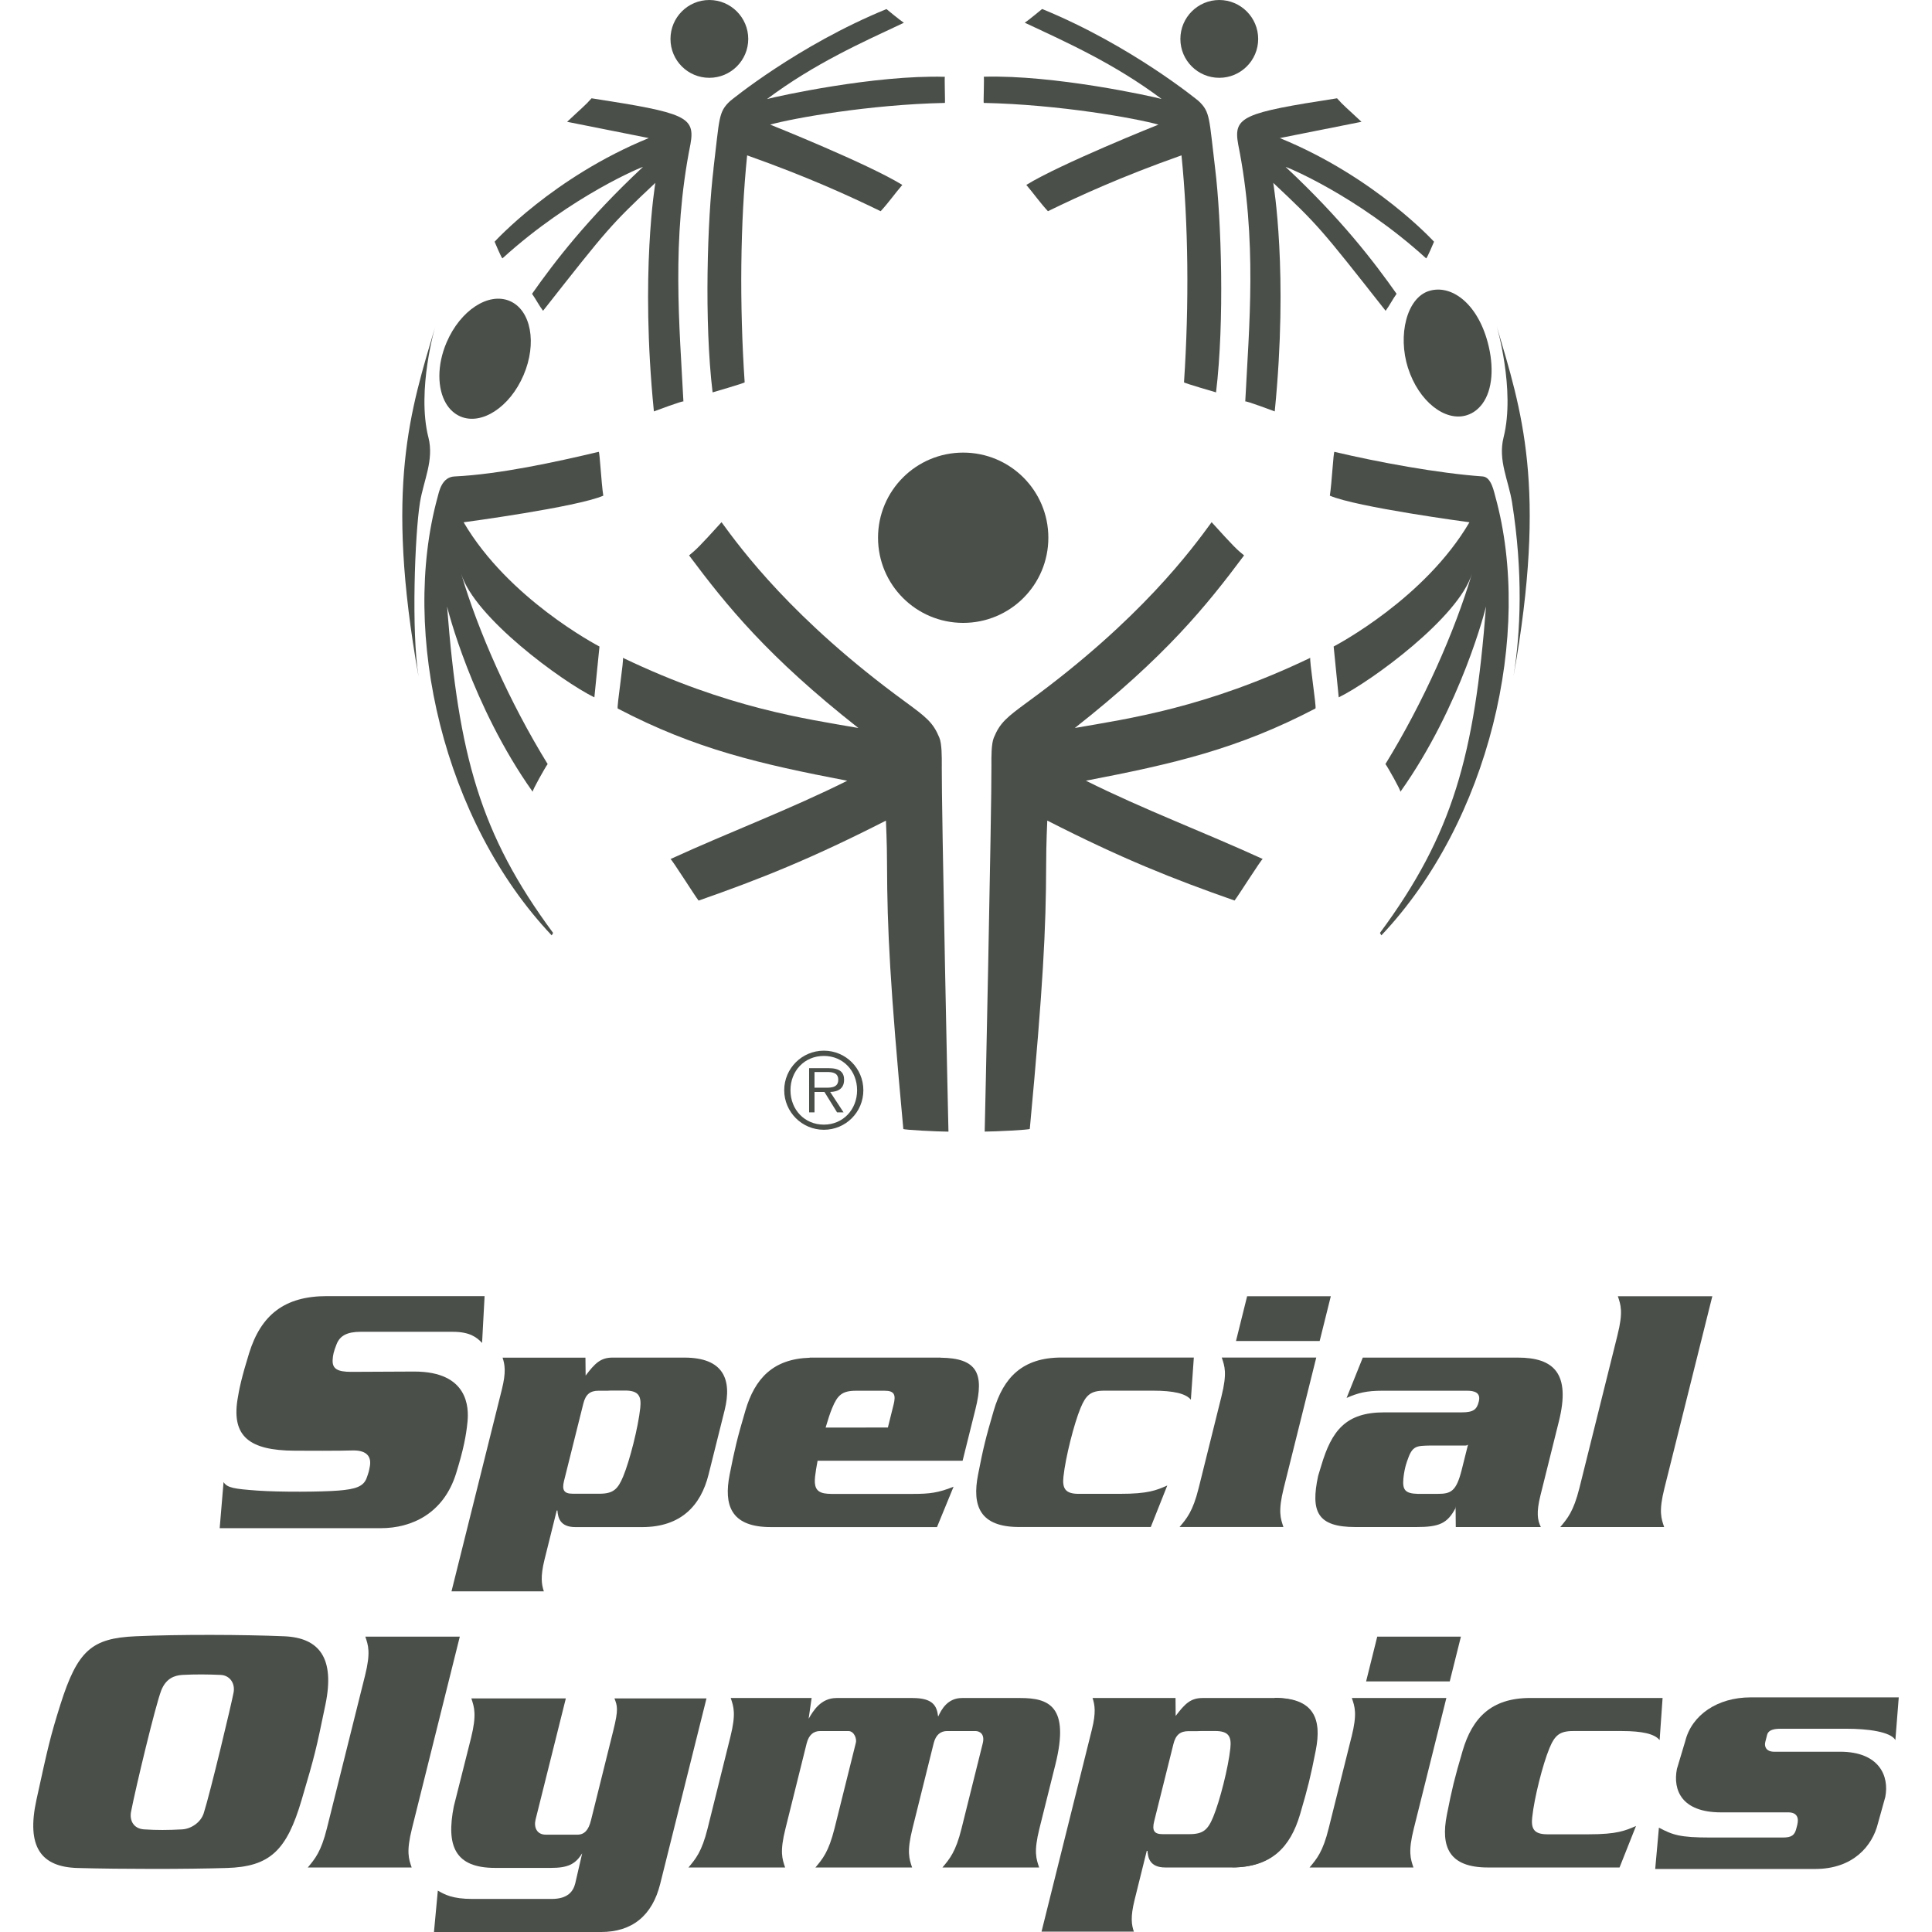
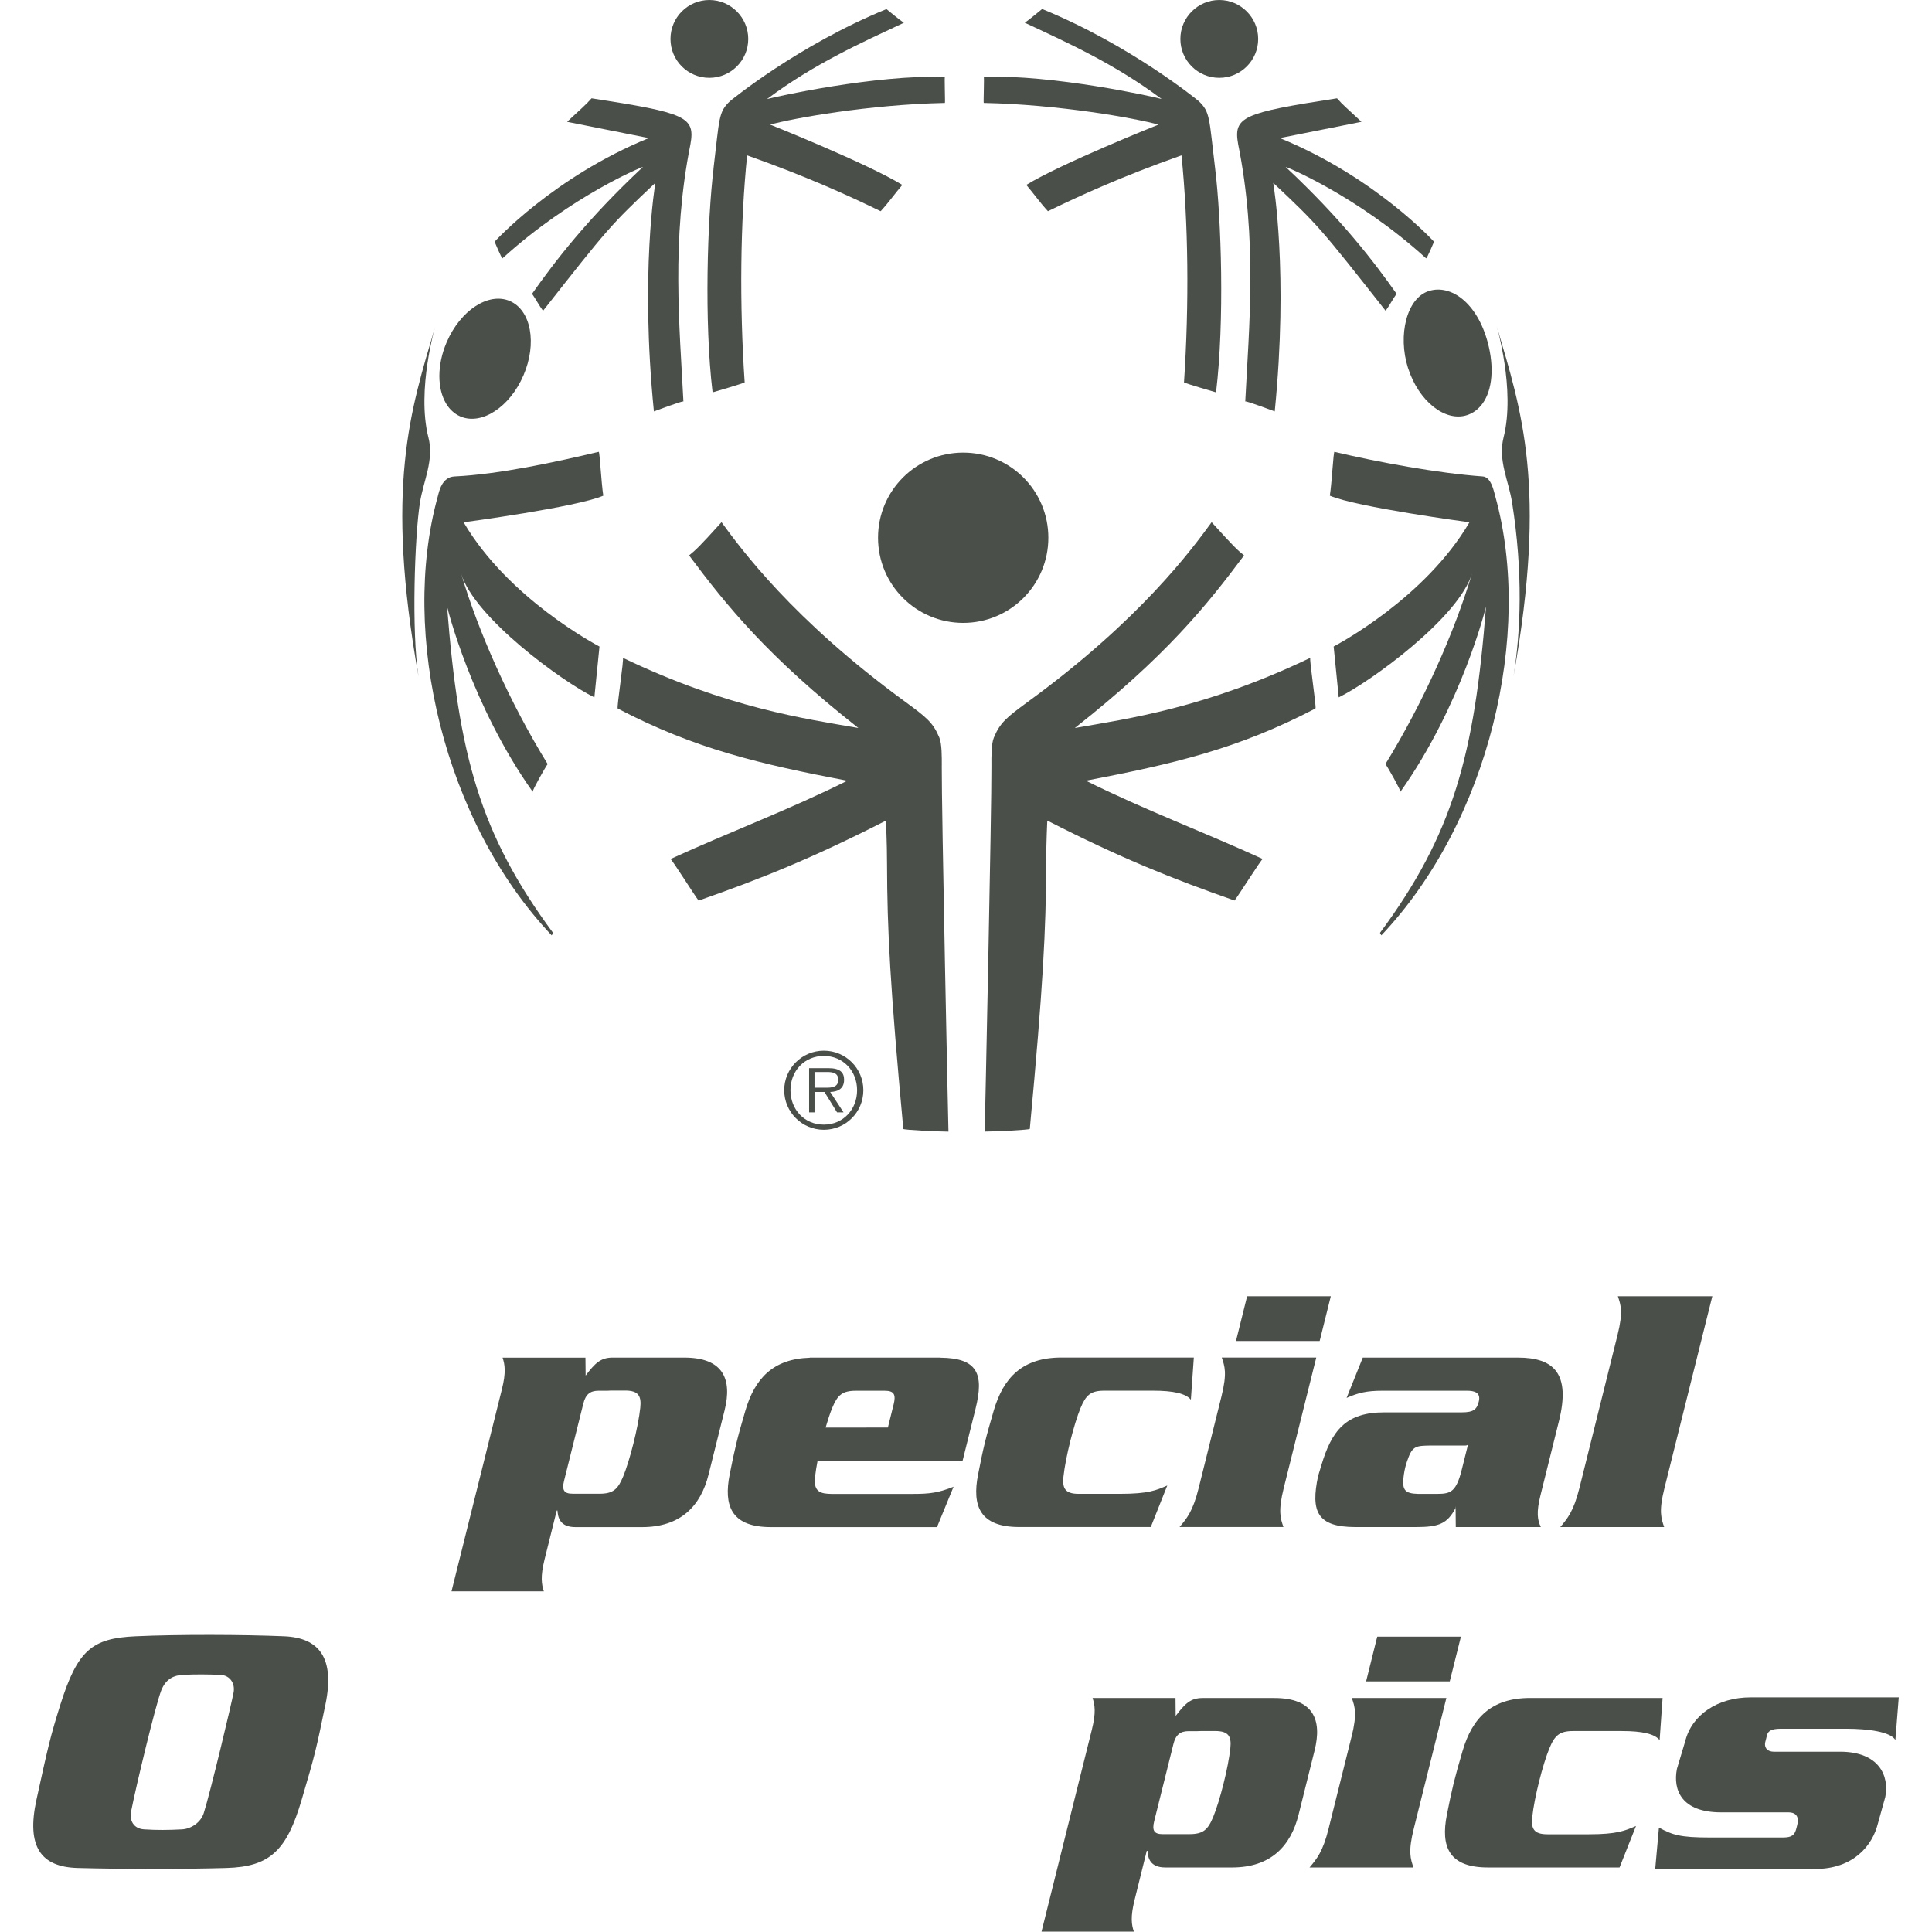
<svg xmlns="http://www.w3.org/2000/svg" id="uuid-1572a84f-fc1c-4c3c-947d-94b86edc171f" data-name="Layer 2" width="232.999" height="232.999" viewBox="0 0 232.999 232.999">
  <g id="uuid-9fbb642b-6376-4796-839e-dcf733212877" data-name="uuid-953582d3-117d-44a8-861f-3d13295ab6f8">
    <rect y="0" width="232.999" height="232.999" style="fill: none;" />
    <g>
      <g>
        <path d="M55.518,50.224c2.559,1.103,5.976-1.126,7.62-4.976,1.648-3.837.911-7.847-1.657-8.946s-5.967,1.13-7.615,4.976c-1.184,2.751-1.134,5.596-.071,7.387.42.701,1,1.246,1.724,1.559Z" style="fill: #4b4f4a;" />
        <path d="M85.545,9.384c2.59,0,4.694-2.099,4.694-4.685s-2.104-4.699-4.694-4.699-4.685,2.099-4.685,4.699,2.099,4.685,4.685,4.685Z" style="fill: #4b4f4a;" />
        <path d="M86.05,20.371c-.732,6.03-1.143,18.419-.112,26.95,0,0,3.877-1.126,3.868-1.21-.634-9.446-.531-19.268.299-27.374,7.307,2.595,12.242,4.859,16.101,6.735.938-1.009,1.72-2.13,2.613-3.171-4.149-2.555-15.82-7.231-15.936-7.271,2.707-.759,11.912-2.425,21.072-2.617.049,0-.071-3.158,0-3.149-8.477-.25-20.295,2.363-21.456,2.684,5.762-4.306,11.487-6.842,16.508-9.201-.406-.25-2.099-1.653-2.099-1.653-10.724,4.39-18.79,11.036-18.853,11.09-1.443,1.335-1.268,2.068-2.014,8.196l.009-.009Z" style="fill: #4b4f4a;" />
        <path d="M60.601,31.153c8.383-7.615,17.066-11.135,16.932-11.014-6.704,6.266-10.657,11.443-13.368,15.293.469.665.835,1.398,1.327,2.05,7.816-9.938,8.124-10.331,13.542-15.427-.013.13-1.845,10.844-.174,27.562,0,0,3.551-1.335,3.56-1.197-.46-9.022-1.469-19.473.844-31.01.603-3.345-.549-3.796-11.921-5.556-.741.849-1.246,1.228-2.948,2.836l9.848,1.961c-11.519,4.703-18.593,12.501-18.593,12.501,0,0,.866,2.081.951,2.001Z" style="fill: #4b4f4a;" />
        <path d="M147.047,9.384c2.586,0,4.69-2.099,4.69-4.685s-2.104-4.699-4.69-4.699-4.694,2.099-4.694,4.699,2.104,4.685,4.694,4.685Z" style="fill: #4b4f4a;" />
        <path d="M118.632,12.412c9.165.192,18.361,1.858,21.077,2.617-.112.04-11.787,4.716-15.936,7.271.889,1.041,1.67,2.162,2.608,3.171,3.863-1.876,8.794-4.145,16.106-6.735.826,8.106.933,17.928.304,27.374-.004.089,3.863,1.21,3.863,1.21,1.036-8.531.634-20.916-.103-26.95-.746-6.123-.572-6.86-2.01-8.196-.063-.054-8.129-6.7-18.861-11.09,0,0-1.688,1.402-2.099,1.653,5.029,2.358,10.755,4.9,16.512,9.201-1.161-.322-12.979-2.934-21.456-2.684.08-.009-.049,3.149,0,3.149l-.004.009Z" style="fill: #4b4f4a;" />
        <path d="M149.325,17.41c2.323,11.537,1.309,21.988.853,31.01,0-.143,3.555,1.197,3.555,1.197,1.67-16.718-.161-27.432-.179-27.562,5.422,5.096,5.73,5.489,13.551,15.427.482-.652.849-1.389,1.322-2.05-2.711-3.846-6.664-9.027-13.372-15.293-.13-.121,8.553,3.394,16.932,11.014.089.08.956-2.001.956-2.001,0,0-7.084-7.798-18.593-12.501l9.844-1.961c-1.706-1.608-2.211-1.988-2.948-2.836-11.371,1.76-12.524,2.211-11.921,5.556h-0Z" style="fill: #4b4f4a;" />
        <path d="M51.664,52.748c-1.447-5.739.862-13.497.822-13.35-2.979,10.094-6.101,19.295-2.01,42.189-.871-5.382-.456-17.097.174-20.996.438-2.675,1.711-5.087,1.018-7.843h-.004Z" style="fill: #4b4f4a;" />
        <path d="M72.204,54.49c-5.208,1.237-12.01,2.716-17.388,2.97-1.536.071-1.858,1.813-2.032,2.457-4.547,16.512.741,39.143,13.747,52.886,0,0,.188-.281.165-.304-8.803-11.898-11.394-21.43-12.778-39.367.009.125,2.957,11.974,10.326,22.359-.089-.121,1.55-3.019,1.804-3.345-4.587-7.445-8.379-15.999-10.433-22.97,1.559,5.275,12.166,13.015,16.066,14.927l.616-6.132c-.402-.219-11.001-5.793-16.383-14.985.103-.009,13.658-1.827,16.843-3.207-.246-1.581-.429-5.315-.549-5.288h-.004Z" style="fill: #4b4f4a;" />
        <path d="M178.825,57.46c-5.373-.38-12.689-1.733-17.892-2.97-.125-.027-.308,3.707-.554,5.288,3.185,1.38,16.74,3.198,16.838,3.207-5.382,9.196-15.985,14.766-16.378,14.985l.612,6.132c3.904-1.912,14.502-9.652,16.065-14.927-2.059,6.968-5.851,15.525-10.433,22.97.259.326,1.894,3.225,1.804,3.345,7.369-10.38,10.317-22.234,10.326-22.359-1.385,17.937-3.98,27.468-12.783,39.367-.018.022.165.304.165.304,13.011-13.743,18.299-36.379,13.752-52.886-.183-.643-.496-2.385-1.532-2.457h.009Z" style="fill: #4b4f4a;" />
        <path d="M169.812,44.391c1.273,3.98,4.457,6.525,7.106,5.677.755-.241,1.376-.724,1.867-1.389,1.228-1.675,1.411-4.466.643-7.356-1.277-4.81-4.453-7.07-7.11-6.226s-3.779,5.306-2.51,9.294h.004Z" style="fill: #4b4f4a;" />
        <path d="M180.518,39.398c-.049-.152,2.26,7.611.813,13.35-.697,2.76.594,5.168,1.023,7.843,1.34,8.477,1.045,15.614.17,20.996,4.091-22.895.969-32.095-2.005-42.189h-0Z" style="fill: #4b4f4a;" />
-         <path d="M126.431,64.847c0-5.672-4.591-10.264-10.268-10.264s-10.273,4.591-10.273,10.264,4.591,10.273,10.273,10.273,10.268-4.596,10.268-10.273Z" style="fill: #4b4f4a;" />
+         <path d="M126.431,64.847c0-5.672-4.591-10.264-10.268-10.264s-10.273,4.591-10.273,10.264,4.591,10.273,10.273,10.273,10.268-4.596,10.268-10.273" style="fill: #4b4f4a;" />
        <path d="M158.026,79.331c-12.662,6.07-22.015,7.347-28.402,8.464,10.947-8.616,15.887-14.752,20.411-20.813-.831-.674-1.197-1.005-3.913-4.006-2.345,3.216-8.571,11.751-22.144,21.648-2.595,1.903-3.377,2.532-4.122,4.337-.308.75-.299,2.273-.29,3.381.031,5.087-.795,43.918-.813,44.128,1.291-.004,5.431-.21,5.44-.326,1.612-17.289,1.952-24.083,1.974-31.845,0-2.814.134-5.092.134-5.337,9.004,4.596,15.101,7.017,22.586,9.643.433-.545,3.283-5.06,3.399-5.011-7.102-3.252-14.368-5.967-21.327-9.442,10.532-2.023,18.299-3.805,27.683-8.709.156-.085-.782-6.043-.612-6.119l-.004.009Z" style="fill: #4b4f4a;" />
        <path d="M113.581,92.342c0-1.108.013-2.635-.295-3.381-.746-1.804-1.527-2.434-4.127-4.337-13.569-9.902-19.795-18.433-22.144-21.648-2.716,3.001-3.086,3.332-3.913,4.006,4.529,6.061,9.464,12.198,20.416,20.813-6.396-1.117-15.744-2.394-28.402-8.464.17.076-.768,6.03-.616,6.119,9.375,4.904,17.155,6.686,27.678,8.709-6.954,3.475-14.221,6.19-21.318,9.442.112-.049,2.952,4.466,3.39,5.011,7.495-2.626,13.591-5.051,22.591-9.643,0,.246.134,2.523.134,5.337.022,7.763.362,14.556,1.965,31.845.009.116,4.154.322,5.444.326-.018-.21-.84-39.045-.808-44.128l.004-.009Z" style="fill: #4b4f4a;" />
        <path d="M101.799,130.23c0-.884-.473-1.411-1.889-1.411h-2.331v5.333h.652v-2.461h1.197l1.523,2.461h.782l-1.612-2.461c.942-.022,1.675-.411,1.675-1.456l.004-.004ZM99.226,131.173h-.996v-1.889h1.523c.657,0,1.34.103,1.34.933,0,1.081-1.112.956-1.867.956Z" style="fill: #4b4f4a;" />
        <path d="M99.355,126.711c-2.644,0-4.779,2.148-4.779,4.77s2.135,4.77,4.779,4.77,4.766-2.13,4.766-4.77-2.126-4.77-4.766-4.77ZM99.355,135.63c-2.331,0-4.024-1.813-4.024-4.149s1.693-4.136,4.024-4.136,4.011,1.813,4.011,4.136-1.688,4.149-4.011,4.149Z" style="fill: #4b4f4a;" />
      </g>
      <g>
        <path d="M128.253,178.072c-.149,1.393.176,2.084,1.827,2.084h5.001c3.4,0,4.377-.43,5.693-1.004l-1.989,5.005h-15.879c-4.693,0-5.711-2.487-4.947-6.344.619-3.17.904-4.354,1.89-7.714,1.167-3.965,3.459-6.38,8.157-6.38h15.97l-.357,5.087c-.601-.742-2.08-1.09-4.562-1.09h-5.873c-1.646,0-2.216.524-2.867,2.084-.791,1.913-1.813,5.946-2.062,8.27h0Z" style="fill: #4b4f4a;" />
        <path d="M70.604,163.726l.023,2.17c1.112-1.474,1.804-2.17,3.242-2.17h8.659c4.702,0,5.788,2.6,4.861,6.348l-1.935,7.75c-.931,3.739-3.323,6.344-8.017,6.344h-8.048c-1.872,0-2.102-1.171-2.161-1.998h-.086l-1.474,5.919c-.515,2.089-.348,3.002-.081,3.825h-11.136l6.077-24.362c.52-2.08.357-2.989.081-3.821h10.002l-.005-.005ZM69.081,180.143h3.206c1.655,0,2.225-.524,2.871-2.089.791-1.908,1.813-5.941,2.057-8.261.149-1.397-.172-2.093-1.827-2.093h-1.664l-.502.023h-1.049c-1.004,0-1.546.434-1.827,1.564l-2.324,9.31c-.28,1.135.027,1.542,1.022,1.542h.036v.005Z" style="fill: #4b4f4a;" />
        <path d="M113.418,163.73h0l-.145-.005h-15.617v.018c-4.431.136-6.628,2.514-7.759,6.366-.99,3.359-1.271,4.544-1.899,7.714-.742,3.748.208,6.194,4.558,6.339h0l.393.005h20.053l1.998-4.87c-1.84.742-2.916.868-4.874.868h-9.87c-.307,0-.597-.027-.868-.072-.999-.194-1.212-.864-1.09-2.012.063-.556.167-1.212.303-1.913h17.489l1.56-6.267c1.049-4.214.244-6.118-4.228-6.163l-.005-.009ZM107.771,169.373l-.692,2.785-7.51.009c.267-.918.538-1.75.791-2.36.642-1.56,1.212-2.084,2.871-2.084h3.473c1.135,0,1.361.475,1.067,1.655l0-.005Z" style="fill: #4b4f4a;" />
        <path d="M147.307,168.41c.705-2.826.389-3.644.036-4.689h11.399l-3.925,15.744c-.701,2.826-.384,3.653-.036,4.693h-12.529c.873-1.04,1.601-1.867,2.306-4.693l2.749-11.055ZM160.496,156.324l-1.343,5.399h-10.092l1.343-5.399h10.092Z" style="fill: #4b4f4a;" />
        <path d="M183.049,163.726c4.341,0,6.398,1.904,4.951,7.696l-2.22,8.916c-.52,2.089-.357,2.998.045,3.825h-10.259l-.023-2.518-.023.262c-.977,1.827-1.958,2.256-4.734,2.256h-7.307c-4.616,0-5.439-1.845-4.512-6.172l.371-1.221c1.261-4.259,2.98-6.439,7.592-6.439h9.346c1.438,0,1.831-.353,2.066-1.307.276-1.085-.543-1.302-1.411-1.302h-10.223c-1.913,0-2.934.262-4.309.868l1.953-4.865h18.705-.009ZM176.701,174.333h-4.259c-1.573.041-2.103,0-2.668,1.677,0,0-.389.9-.524,2.283-.127,1.379.19,1.827,1.741,1.867h2.387c1.61,0,2.252-.303,2.907-2.912l.656-2.622.099-.411s-.086.122-.339.122v-.005Z" style="fill: #4b4f4a;" />
        <path d="M195.067,161.022c.71-2.826.393-3.653.045-4.698h11.394l-5.774,23.146c-.71,2.826-.384,3.653-.036,4.693h-12.529c.868-1.04,1.596-1.867,2.306-4.693l4.594-18.443 0-.005Z" style="fill: #4b4f4a;" />
-         <path d="M26.963,178.742c.448.701,1.298.818,4.065,1.022,2.767.194,7.709.163,9.775,0,2.08-.167,3.034-.484,3.414-1.519.235-.647.276-.787.393-1.442.181-1.076-.317-1.881-1.976-1.881,0,0-1.691.068-7.13.032-5.435-.032-7.546-1.732-6.868-6.131.194-1.284.547-2.862,1.402-5.616,1.433-4.625,4.273-6.895,9.378-6.895h19.026l-.303,5.647c-.624-.656-1.442-1.343-3.536-1.343h-11.1c-1.659,0-2.509.479-2.907,1.488-.348.877-.452,1.316-.479,1.917-.05,1.054.574,1.424,2.234,1.424l7.61-.036c6.538,0,6.588,4.368,6.421,6.05-.163,1.682-.488,3.373-1.375,6.235-1.497,4.811-5.326,6.606-9.084,6.606h-19.429l.466-5.552.005-.005Z" style="fill: #4b4f4a;" />
      </g>
      <g>
-         <path d="M153.723,204.763c4.702,0,5.72,2.482,4.956,6.344-.624,3.165-.909,4.35-1.894,7.709-1.171,3.961-3.463,6.384-8.152,6.384" style="fill: #4b4f4a;" />
        <path d="M184.786,219.132c-.149,1.384.172,2.084,1.827,2.084h5.01c3.387,0,4.368-.434,5.679-.999l-1.985,5.001h-15.879c-4.693,0-5.711-2.487-4.946-6.353.624-3.161.909-4.35,1.899-7.714,1.162-3.961,3.45-6.375,8.152-6.375h15.965l-.357,5.082c-.597-.746-2.08-1.094-4.558-1.094h-5.873c-1.65,0-2.225.534-2.867,2.093-.791,1.913-1.818,5.946-2.062,8.27l-.005.005Z" style="fill: #4b4f4a;" />
        <path d="M141.768,204.781l.018,2.161c1.112-1.469,1.804-2.161,3.237-2.161h8.659c4.702,0,5.792,2.6,4.856,6.339l-1.931,7.745c-.936,3.744-3.328,6.353-8.017,6.353h-8.053c-1.867,0-2.098-1.176-2.148-2.003h-.09l-1.469,5.919c-.52,2.093-.357,3.002-.086,3.821h-11.136l6.072-24.362c.52-2.084.353-2.989.081-3.816h10.006l-0.0.005ZM140.244,221.198h3.206c1.655,0,2.225-.529,2.867-2.084.791-1.913,1.818-5.946,2.062-8.27.149-1.388-.172-2.084-1.831-2.084h-1.664l-.502.018h-1.044c-1.004,0-1.551.443-1.827,1.569l-2.32,9.31c-.276,1.13.018,1.542,1.022,1.542h.032Z" style="fill: #4b4f4a;" />
-         <path d="M44.022,202.081c.705-2.826.384-3.653.036-4.702h11.394l-5.769,23.141c-.705,2.826-.389,3.653-.036,4.698h-12.529c.868-1.044,1.596-1.872,2.301-4.698,0,0,4.603-18.439,4.603-18.439Z" style="fill: #4b4f4a;" />
-         <path d="M59.707,225.268c-4.861,0-5.919-2.672-4.974-7.438l2.071-8.22c.705-2.826.389-3.735.041-4.779h11.394l-3.649,14.609c-.222.909.122,1.822,1.243,1.822h3.789c.873,0,1.361-.57,1.65-1.736l2.695-10.838c.642-2.564.479-2.953.136-3.861h11.1l-5.58,22.354c-.959,3.87-3.409,5.819-7.144,5.819h-20.143l.466-4.992c.836.475,1.75,1.004,4.187,1.004h9.531c1.967,0,2.613-.918,2.853-1.876l.832-3.604h-.014c-.805,1.302-1.732,1.736-3.753,1.736h-6.737.004Z" style="fill: #4b4f4a;" />
-         <path d="M97.882,204.781l-.357,2.469h.014c.524-.895,1.438-2.469,3.341-2.469h9.179c2.473,0,2.925.959,3.075,2.211h.023c.375-.818,1.117-2.211,2.858-2.211h7.049c3.387,0,5.973.954,4.223,7.994l-1.931,7.745c-.705,2.826-.384,3.653-.036,4.698h-11.661c.868-1.044,1.601-1.872,2.301-4.698l2.559-10.273c.276-1.103-.344-1.483-.895-1.483h-3.396c-.787,0-1.37.443-1.628,1.483l-2.555,10.273c-.705,2.826-.393,3.653-.045,4.698h-11.661c.873-1.044,1.592-1.872,2.301-4.698l2.559-10.273c.176-.488-.163-1.483-.891-1.483h-3.391c-.787,0-1.37.443-1.632,1.483l-2.555,10.273c-.71,2.826-.393,3.653-.045,4.698h-11.656c.868-1.044,1.601-1.872,2.306-4.698l2.749-11.051c.705-2.826.389-3.644.041-4.689h9.757Z" style="fill: #4b4f4a;" />
        <path d="M162.996,209.47c.705-2.826.389-3.644.036-4.689h11.399l-3.925,15.739c-.71,2.826-.389,3.653-.045,4.698h-12.529c.868-1.044,1.601-1.872,2.301-4.698l2.758-11.051h.005ZM176.186,197.379l-1.347,5.399h-10.087l1.343-5.399h10.096-.004Z" style="fill: #4b4f4a;" />
        <path d="M221.903,211.256c4.757,0,5.959,2.957,5.462,5.462l-.895,3.215c-.656,2.645-2.948,5.466-7.569,5.466h-19.284l.448-4.983c1.677.882,2.523,1.189,6.172,1.189h8.763c1.063,0,1.433-.267,1.641-1.099l.113-.443c.208-.836-.036-1.492-1.094-1.492h-8.107c-4.752,0-5.819-2.686-5.317-5.24l1.004-3.35c.787-3.17,3.907-5.277,7.876-5.277h17.873l-.407,5.145c-.583-1.017-3.405-1.361-5.824-1.361h-8.053c-1.013,0-1.474.262-1.596.746l-.222.877c-.118.493.081,1.148,1.09,1.148h7.926l0-.005Z" style="fill: #4b4f4a;" />
        <path d="M7.285,205.563c2.071-6.543,3.794-7.994,9.066-8.229,5.254-.24,13.09-.203,17.919,0,4.25.176,6.136,2.636,4.978,8.238-1.135,5.48-1.23,5.937-2.867,11.48-1.8,6.118-3.807,8.084-9.088,8.229-4.888.145-12.488.149-17.923,0-4.413-.118-6.217-2.528-4.974-8.229,1.388-6.335,1.65-7.546,2.889-11.489ZM28.175,204.093c.19-1.09-.457-2.048-1.564-2.098-1.524-.068-3.047-.086-4.612,0-.945.054-1.985.411-2.559,1.885-.687,1.781-3.043,11.575-3.631,14.591-.212,1.072.289,2.066,1.564,2.152,1.533.099,2.858.095,4.603,0,1.035-.059,2.229-.805,2.595-1.953.791-2.473,3.373-13.298,3.604-14.577h0Z" style="fill: #4b4f4a;" />
      </g>
    </g>
  </g>
</svg>